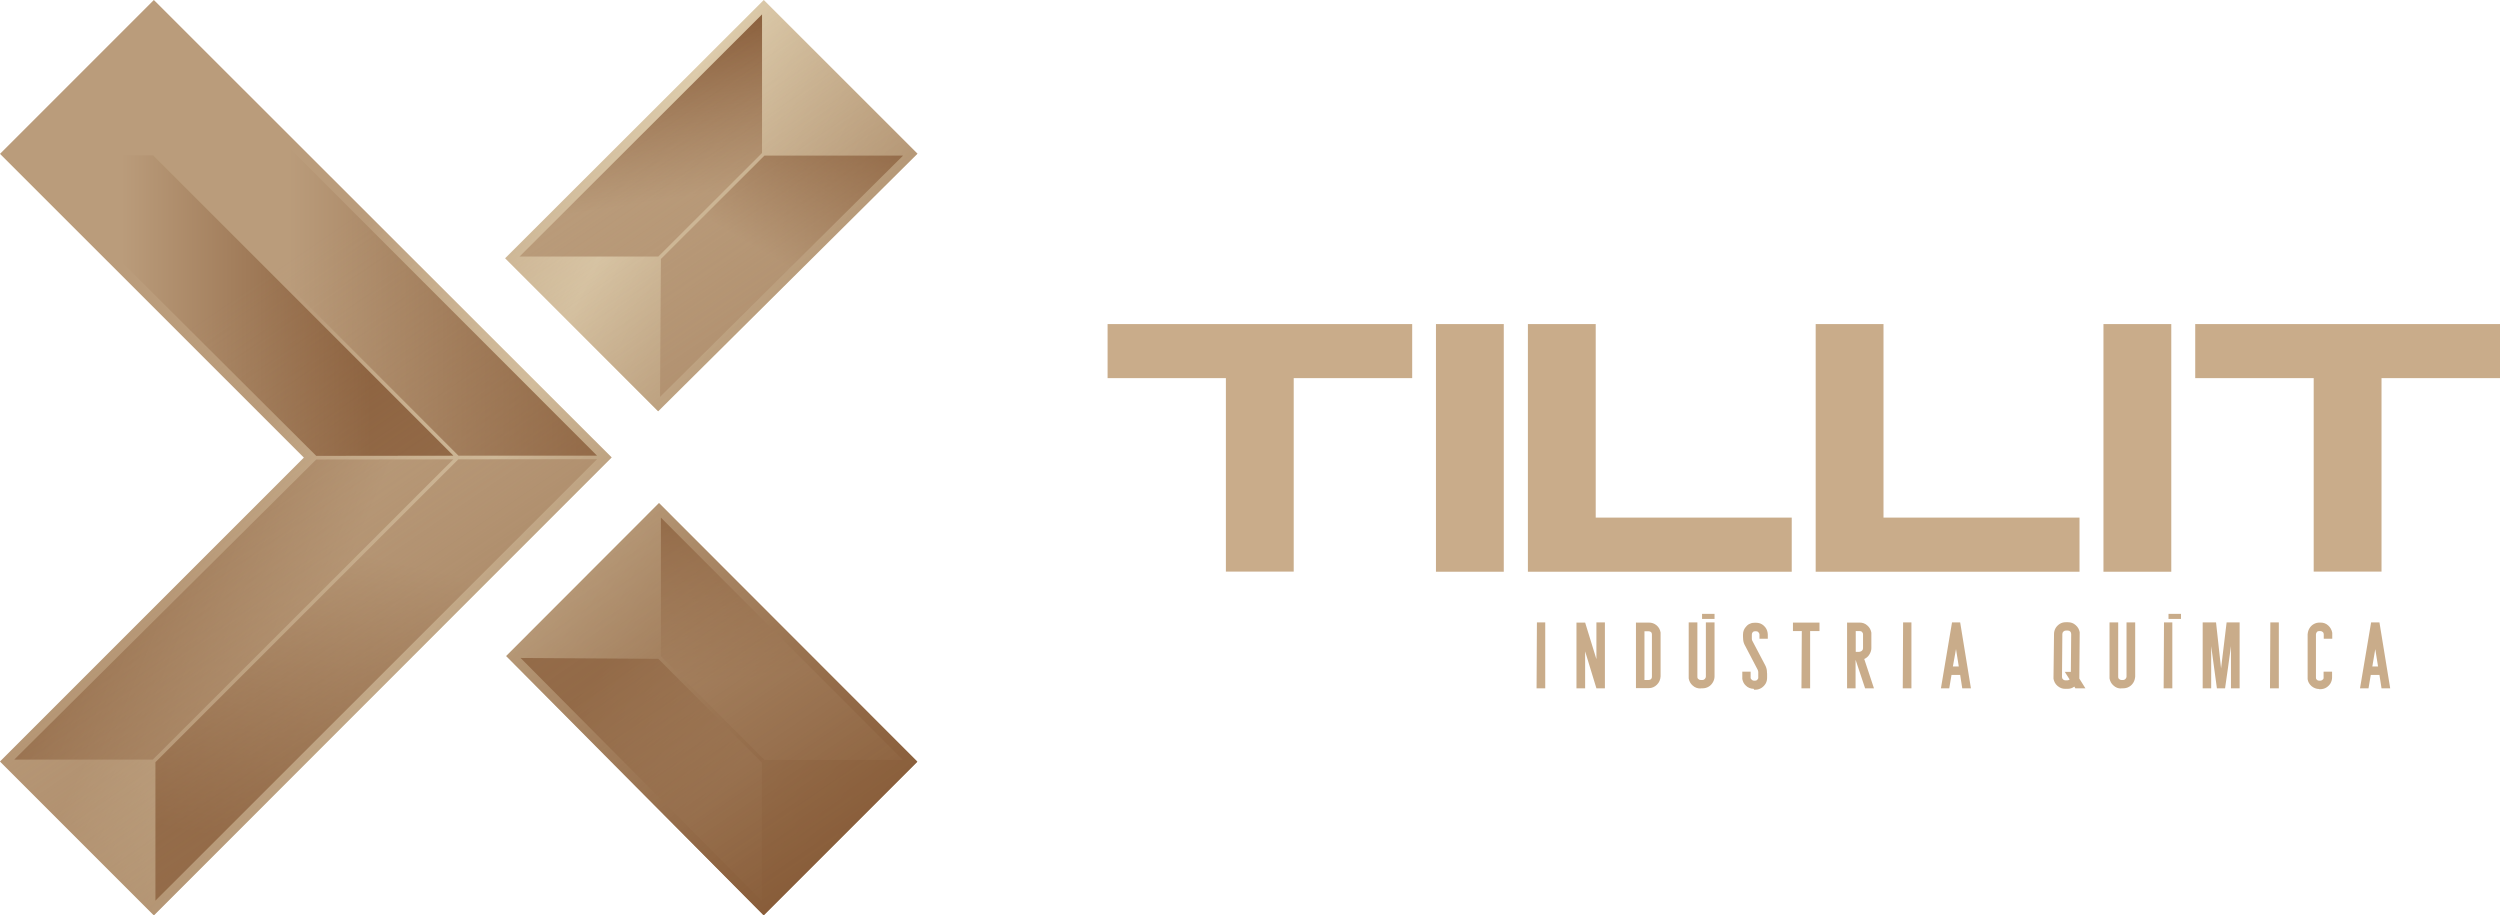
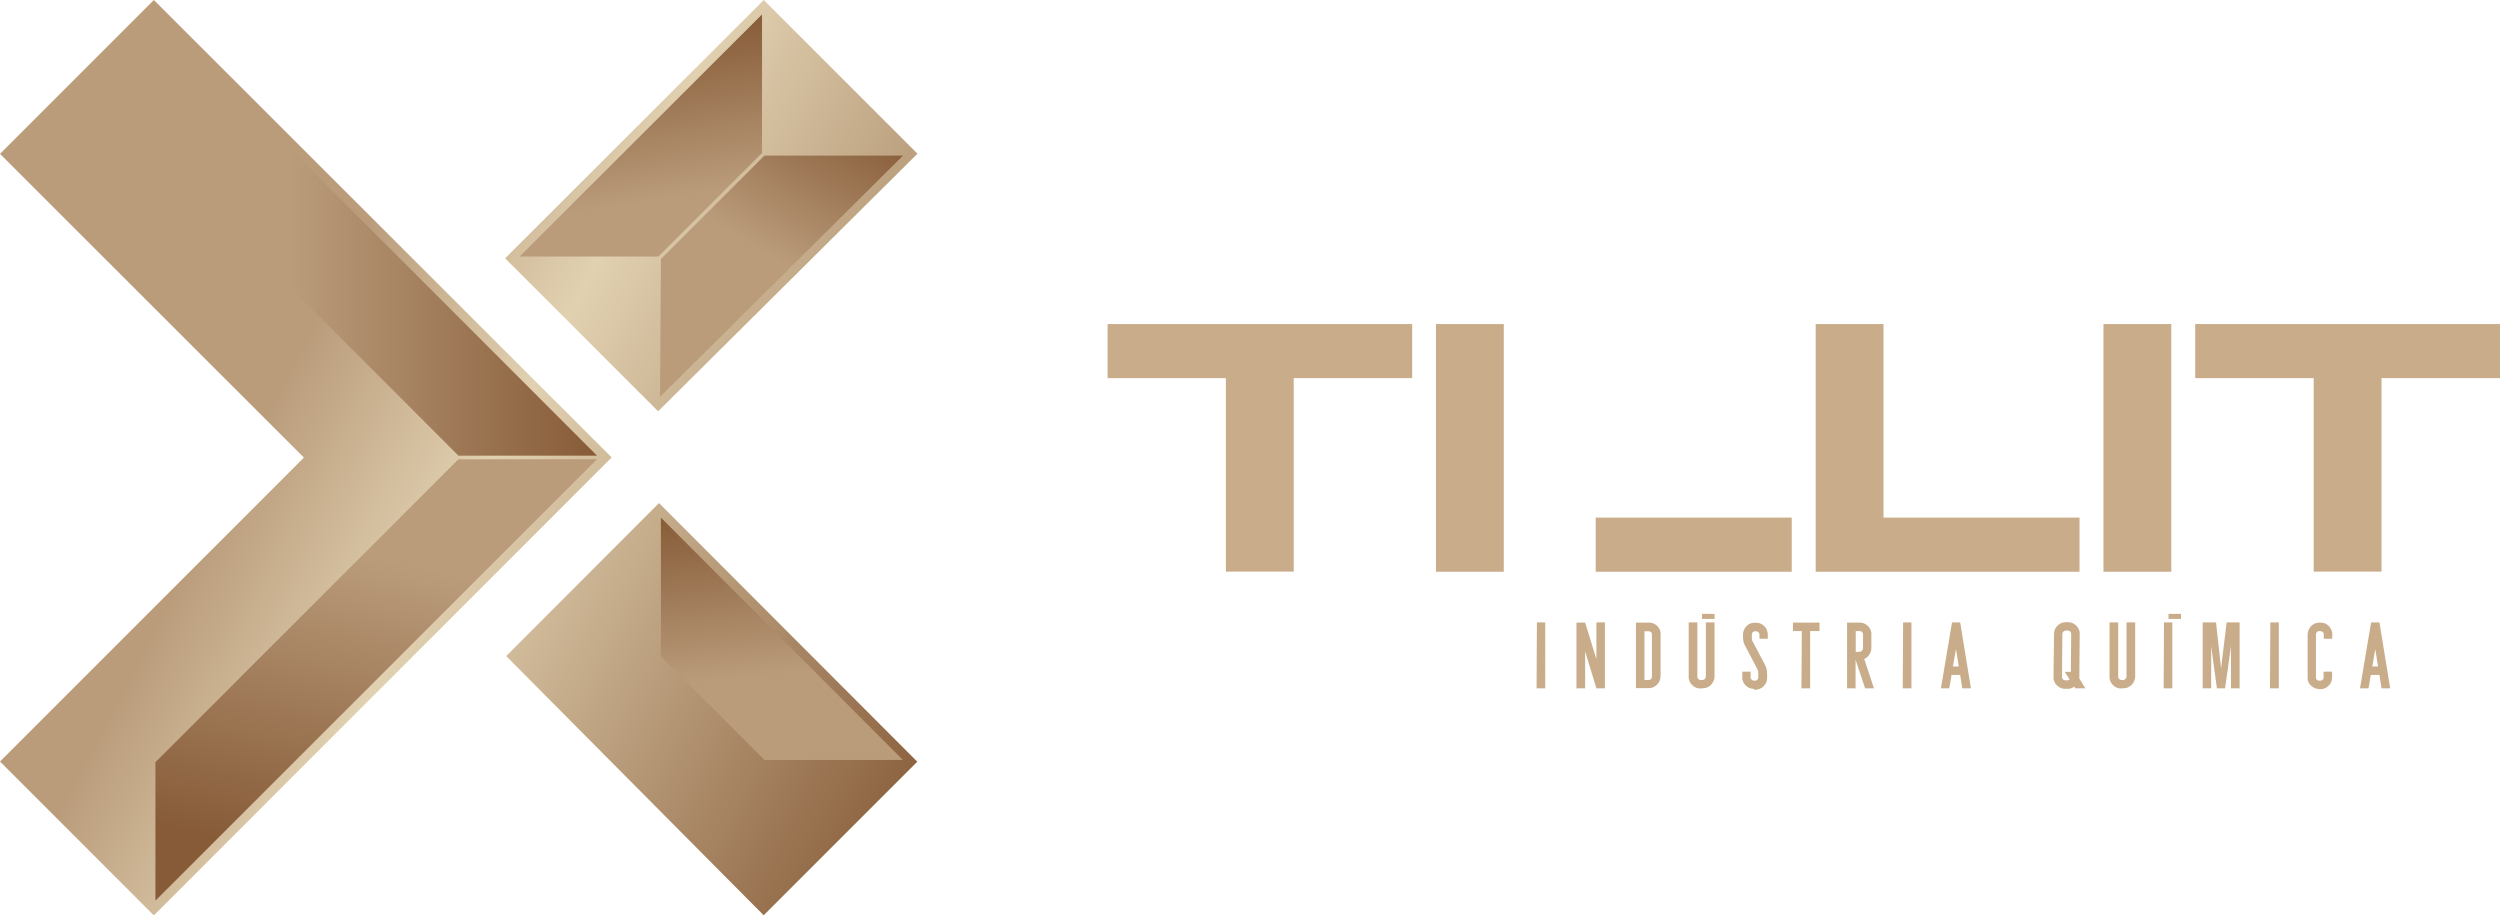
<svg xmlns="http://www.w3.org/2000/svg" xmlns:xlink="http://www.w3.org/1999/xlink" viewBox="0 0 1441.2 527.7">
  <defs>
    <style>      .cls-1 {        fill: url(#Gradiente_sem_nome_23);      }      .cls-2 {        fill: url(#Gradiente_sem_nome_17);      }      .cls-3 {        fill: url(#Gradiente_sem_nome_18-7);      }      .cls-4 {        fill: url(#Gradiente_sem_nome_18-6);      }      .cls-5 {        fill: #c9ac8a;        fill-rule: evenodd;      }      .cls-6 {        fill: url(#Gradiente_sem_nome_18-5);      }      .cls-7 {        fill: url(#Gradiente_sem_nome_18-8);      }      .cls-8 {        fill: url(#Gradiente_sem_nome_18-3);      }      .cls-9 {        fill: url(#Gradiente_sem_nome_18-4);      }      .cls-10 {        fill: url(#Gradiente_sem_nome_18);      }      .cls-11 {        fill: url(#Gradiente_sem_nome_18-2);      }    </style>
    <linearGradient id="Gradiente_sem_nome_17" data-name="Gradiente sem nome 17" x1="-3.6" y1="123.7" x2="565" y2="420.9" gradientUnits="userSpaceOnUse">
      <stop offset="0" stop-color="#ba9c7b" />
      <stop offset=".3" stop-color="#ba9c7b" />
      <stop offset=".5" stop-color="#e1d1b1" />
      <stop offset="1" stop-color="#875b38" />
    </linearGradient>
    <linearGradient id="Gradiente_sem_nome_18" data-name="Gradiente sem nome 18" x1="381.7" y1="158" x2="360.4" y2="19.8" gradientUnits="userSpaceOnUse">
      <stop offset="0" stop-color="#ba9c7b" />
      <stop offset=".3" stop-color="#ba9c7b" />
      <stop offset="1" stop-color="#875b38" />
    </linearGradient>
    <linearGradient id="Gradiente_sem_nome_18-2" data-name="Gradiente sem nome 18" x1="415.1" y1="179.7" x2="486.5" y2="59.2" xlink:href="#Gradiente_sem_nome_18" />
    <linearGradient id="Gradiente_sem_nome_18-3" data-name="Gradiente sem nome 18" x1="453.1" y1="431" x2="438.9" y2="292.2" xlink:href="#Gradiente_sem_nome_18" />
    <linearGradient id="Gradiente_sem_nome_18-4" data-name="Gradiente sem nome 18" x1="447.1" y1="482.6" x2="342.4" y2="391.1" xlink:href="#Gradiente_sem_nome_18" />
    <linearGradient id="Gradiente_sem_nome_18-5" data-name="Gradiente sem nome 18" x1="239.8" y1="247.9" x2="185.1" y2="496.6" xlink:href="#Gradiente_sem_nome_18" />
    <linearGradient id="Gradiente_sem_nome_18-6" data-name="Gradiente sem nome 18" x1="252.7" y1="400" x2="18.8" y2="303.5" xlink:href="#Gradiente_sem_nome_18" />
    <linearGradient id="Gradiente_sem_nome_18-7" data-name="Gradiente sem nome 18" x1="8.5" y1="176.2" x2="213.7" y2="176.2" xlink:href="#Gradiente_sem_nome_18" />
    <linearGradient id="Gradiente_sem_nome_18-8" data-name="Gradiente sem nome 18" x1="89.8" y1="135.5" x2="344.2" y2="135.5" xlink:href="#Gradiente_sem_nome_18" />
    <linearGradient id="Gradiente_sem_nome_23" data-name="Gradiente sem nome 23" x1="180.2" y1="140.6" x2="478.9" y2="577.2" gradientUnits="userSpaceOnUse">
      <stop offset="0" stop-color="#ba9c7b" stop-opacity="0" />
      <stop offset=".9" stop-color="#875b38" />
    </linearGradient>
  </defs>
  <g>
    <g id="Camada_1">
      <g>
        <path class="cls-2" d="M88.7,527.7L0,439l175.2-175.2L0,88.7,88.7,0l263.9,263.7L88.7,527.7ZM440.2,527.7l88.6-88.6-148.9-149.1-88.1,88.2,148.5,149.5ZM529,88.7L440.3,0l-149.1,148.9,88.2,88.2,149.5-148.5Z" />
        <polygon class="cls-10" points="299.5 147.9 379.5 147.9 439.3 88.2 439.3 8.3 299.5 147.9" />
        <polygon class="cls-11" points="380.5 228.8 520.6 89.7 440.7 89.7 381 149.3 380.5 228.8" />
        <polygon class="cls-8" points="381 298.4 381 378.3 440.7 438.1 520.5 438.1 381 298.4" />
-         <polygon class="cls-9" points="300.1 379.3 439.2 519.4 439.2 439.6 379.5 379.8 300.1 379.3" />
        <polygon class="cls-6" points="264.2 264.8 89.6 439.4 89.6 519.2 344.2 264.7 264.2 264.8" />
-         <polygon class="cls-4" points="182.3 264.9 8.2 437.9 88.1 437.9 261.3 264.8 182.3 264.9" />
-         <polygon class="cls-3" points="261.4 262.7 88.3 89.6 8.5 89.6 182.3 262.8 261.4 262.7" />
        <polygon class="cls-7" points="344.2 262.7 89.8 8.2 89.8 88.1 264.3 262.7 344.2 262.7" />
-         <path class="cls-1" d="M88.7,527.7L0,439l175.2-175.2L0,88.7,88.7,0l263.9,263.7L88.7,527.7ZM440.2,527.7l88.6-88.6-148.9-149.1-88.1,88.2,148.5,149.5ZM529,88.7L440.3,0l-149.1,148.9,88.2,88.2,149.5-148.5Z" />
      </g>
-       <path class="cls-5" d="M638.4,186.8h175.7v31.2h-68.3v111.5h-39.1v-111.5h-68.2v-31.2ZM1250.1,353.9h7.2v2.9h-7.2v-2.9ZM981.2,353.9h7.2v2.9h-7.2v-2.9ZM885.8,396.8l.2-38h4.8v38h-5ZM908.8,396.8v-37.9h5l6.5,21.1v-21.2h4.9v38h-4.9l-6.5-21.3v21.3h-4.9ZM943.3,358.9h7.2c1.7,0,3.2.5,4.5,1.6,1.3,1.1,2,2.5,2.3,4.1,0,.2,0,.6,0,1v24.3c-.1,1.9-.8,3.5-2.1,4.8-1.3,1.3-2.9,2-4.7,2h-7.4v-37.9ZM950.5,392c.5,0,1-.2,1.3-.6.4-.3.5-.8.5-1.3v-24.3c0-.5-.1-1-.5-1.4-.4-.3-.8-.5-1.4-.5h-2.4v28.1c0,0,2.4,0,2.4,0ZM980.3,396.9c-1.7,0-3.2-.5-4.5-1.7-1.3-1.1-2-2.5-2.3-4.1,0-.2,0-.6,0-1.1v-31.2h5v31.2c0,.6,0,1,.5,1.4.4.4.8.6,1.4.6h1c.6,0,1-.2,1.4-.6.4-.4.6-.9.6-1.4v-31.2h5v31.2c0,1.2-.4,2.4-1,3.4-.6,1-1.4,1.9-2.5,2.5-1,.6-2.2.9-3.4.9h-1ZM1011,397.1c-.9,0-1.7-.2-2.5-.5-.8-.3-1.5-.8-2.1-1.4-1.1-1-1.7-2.3-2-3.8,0-.4,0-.8,0-1v-3.2s4.8,0,4.8,0v3.3s0,.3,0,.3c0,.3.2.7.6,1,.4.4.8.6,1.3.6h.7c.5,0,1-.2,1.3-.6.4-.4.6-.9.5-1.3v-2.2c0-.5,0-.8,0-1-.1-.7-.3-1.3-.7-1.9l-6.9-13.2c-.6-1-1-2.2-1.1-3.4,0-.6-.1-1.2-.1-1.8v-1.2c0-1.9.7-3.5,2-4.8.6-.7,1.3-1.2,2.2-1.5.8-.4,1.7-.5,2.6-.5h.7c1.7,0,3.2.5,4.5,1.7,1.2,1.1,2,2.5,2.2,4.1,0,.5.1.8.1,1v2.4h-4.8c0,.1,0-2.3,0-2.3v-.2c0-.4-.3-.9-.6-1.2-.3-.4-.8-.6-1.4-.6h-.6c-.5,0-1,.2-1.3.6-.4.4-.5.9-.5,1.4v1.3c0,.5,0,.8,0,1,0,.7.3,1.4.7,2l6.9,13.1c.6,1.1,1,2.3,1.1,3.6,0,.3,0,.9.1,1.5v2.2c0,1.2-.2,2.3-.8,3.4-.6,1-1.4,1.9-2.5,2.6-1,.6-2.1,1-3.4,1h-.8ZM1038.5,396.8l.2-33h-5.1v-4.9h15.3v4.9h-5.4v33h-5ZM1064.9,358.9h7.1c1.7,0,3.2.5,4.5,1.7,1.3,1.1,2,2.5,2.3,4.1,0,.2,0,.6,0,1v8c0,1.3-.5,2.6-1.2,3.7-.7,1.1-1.7,2-2.9,2.5l5.6,16.9h-5.1l-5.4-16.2h-.1v16.2h-4.9v-38ZM1072,375.7c.5,0,1-.2,1.4-.6.4-.4.6-.8.6-1.4v-8c0-.6-.2-1-.6-1.4s-.8-.5-1.4-.5h-2.2v12s2.2,0,2.2,0ZM1096.9,396.8l.2-38h4.8v38h-5ZM1118.9,396.8l6.4-38h4.7l6.2,38h-5l-1.2-7.7h-5l-1.3,7.7h-4.9ZM1125.9,384.2h3.3l-1.6-10-1.8,10ZM1190.5,397.1c-1.7,0-3.1-.6-4.4-1.7-1.3-1.1-2-2.5-2.3-4.1,0-.2,0-.6,0-1l.3-24.8c0-1.2.3-2.3.9-3.4.6-1,1.5-1.9,2.5-2.5,1-.6,2.1-.9,3.4-.9h1.2c1.7,0,3.2.5,4.5,1.7,1.3,1.1,2,2.5,2.3,4,0,.2,0,.6,0,1.1l-.2,24.8c0,.4,0,.7,0,.9l3.5,5.6h-5.8l-.6-1c-1.1.9-2.5,1.3-3.9,1.3h-1.3ZM1191.8,392.2c.5,0,1-.2,1.3-.5l-2.8-4.4h3.5l.2-21.8c0-.6-.2-1-.5-1.4-.4-.4-.8-.6-1.4-.6h-1.2c-.5,0-1,.2-1.4.6-.4.4-.6.8-.6,1.4l-.2,24.8c0,.5.2,1,.6,1.3.3.4.8.6,1.3.6h1.2ZM1222.8,396.9c-1.7,0-3.1-.5-4.4-1.7-1.3-1.1-2-2.5-2.3-4.1,0-.2,0-.6,0-1.1v-31.2h5v31.2c0,.6,0,1,.5,1.4.4.4.8.6,1.3.6h1c.6,0,1-.2,1.4-.6.4-.4.6-.9.6-1.4v-31.2h5v31.2c-.1,1.2-.4,2.4-1,3.4-.6,1-1.4,1.9-2.5,2.5-1,.6-2.2.9-3.4.9h-1.1ZM1247.3,396.8l.2-38h4.8v38h-5ZM1269.8,396.8v-38h7.7l2.9,26.5,3.2-26.5h7.5v38h-5v-24.3c.1,0-3.4,24.3-3.4,24.3h-4.7l-3.3-24.3v24.3h-5ZM1308.6,396.8l.2-38h4.9v38h-5ZM1337,397.2c-1.7,0-3.2-.6-4.5-1.7-1.2-1.1-2-2.4-2.2-4,0-.2,0-.6,0-1v-24.8c.1-1.2.4-2.4,1-3.4.6-1,1.4-1.9,2.5-2.5,1-.6,2.2-.9,3.4-.9h.5c1.7,0,3.2.5,4.5,1.7,1.2,1.1,2,2.5,2.3,4.2,0,.2,0,.6,0,1v2.4s-4.9,0-4.9,0v-2.4c0-.5-.1-1-.5-1.4-.4-.4-.9-.6-1.5-.6h-.6c-.5,0-1,.1-1.3.5-.4.4-.6.9-.6,1.4v24.8c0,.5,0,1,.5,1.3.3.4.8.6,1.3.6h.7c.5,0,1-.2,1.4-.6.4-.3.6-.8.5-1.3v-3.3h4.9v3.3c0,1.2-.3,2.3-.9,3.4-.6,1-1.5,1.9-2.5,2.5-1,.6-2.2.9-3.4.9h-.7ZM1360.5,396.8l6.4-38h4.8l6.2,38h-5l-1.2-7.7h-5l-1.3,7.7h-5ZM1367.6,384.2h3.3l-1.6-10-1.7,10ZM1441.2,186.8h-175.7v31.2h68.3v111.5h39.1v-111.5h68.3v-31.2ZM1046.7,329.6h152.1v-31.2h-113v-111.6h-39.1v142.8h0ZM1251.7,329.6h-39.1v-142.8h39.1v142.8h0ZM827.8,329.6h39.1v-142.8h-39.1v142.8h0ZM880.8,329.6h152.1v-31.2h-113v-111.6h-39.1v142.8h0Z" />
+       <path class="cls-5" d="M638.4,186.8h175.7v31.2h-68.3v111.5h-39.1v-111.5h-68.2v-31.2ZM1250.1,353.9h7.2v2.9h-7.2v-2.9ZM981.2,353.9h7.2v2.9h-7.2v-2.9ZM885.8,396.8l.2-38h4.8v38h-5ZM908.8,396.8v-37.9h5l6.5,21.1v-21.2h4.9v38h-4.9l-6.5-21.3v21.3h-4.9ZM943.3,358.9h7.2c1.7,0,3.2.5,4.5,1.6,1.3,1.1,2,2.5,2.3,4.1,0,.2,0,.6,0,1v24.3c-.1,1.9-.8,3.5-2.1,4.8-1.3,1.3-2.9,2-4.7,2h-7.4v-37.9ZM950.5,392c.5,0,1-.2,1.3-.6.4-.3.5-.8.5-1.3v-24.3c0-.5-.1-1-.5-1.4-.4-.3-.8-.5-1.4-.5h-2.4v28.1c0,0,2.4,0,2.4,0ZM980.3,396.9c-1.7,0-3.2-.5-4.5-1.7-1.3-1.1-2-2.5-2.3-4.1,0-.2,0-.6,0-1.1v-31.2h5v31.2c0,.6,0,1,.5,1.4.4.4.8.6,1.4.6h1c.6,0,1-.2,1.4-.6.4-.4.6-.9.6-1.4v-31.2h5v31.2c0,1.2-.4,2.4-1,3.4-.6,1-1.4,1.9-2.5,2.5-1,.6-2.2.9-3.4.9h-1ZM1011,397.1c-.9,0-1.7-.2-2.5-.5-.8-.3-1.5-.8-2.1-1.4-1.1-1-1.7-2.3-2-3.8,0-.4,0-.8,0-1v-3.2s4.8,0,4.8,0v3.3s0,.3,0,.3c0,.3.2.7.6,1,.4.4.8.6,1.3.6h.7c.5,0,1-.2,1.3-.6.4-.4.6-.9.5-1.3v-2.2c0-.5,0-.8,0-1-.1-.7-.3-1.3-.7-1.9l-6.9-13.2c-.6-1-1-2.2-1.1-3.4,0-.6-.1-1.2-.1-1.8v-1.2c0-1.9.7-3.5,2-4.8.6-.7,1.3-1.2,2.2-1.5.8-.4,1.7-.5,2.6-.5h.7c1.7,0,3.2.5,4.5,1.7,1.2,1.1,2,2.5,2.2,4.1,0,.5.1.8.1,1v2.4h-4.8c0,.1,0-2.3,0-2.3v-.2c0-.4-.3-.9-.6-1.2-.3-.4-.8-.6-1.4-.6h-.6c-.5,0-1,.2-1.3.6-.4.4-.5.9-.5,1.4v1.3c0,.5,0,.8,0,1,0,.7.3,1.4.7,2l6.9,13.1c.6,1.1,1,2.3,1.1,3.6,0,.3,0,.9.1,1.5v2.2c0,1.2-.2,2.3-.8,3.4-.6,1-1.4,1.9-2.5,2.6-1,.6-2.1,1-3.4,1h-.8ZM1038.5,396.8l.2-33h-5.1v-4.9h15.3v4.9h-5.4v33h-5ZM1064.9,358.9h7.1c1.7,0,3.2.5,4.5,1.7,1.3,1.1,2,2.5,2.3,4.1,0,.2,0,.6,0,1v8c0,1.3-.5,2.6-1.2,3.7-.7,1.1-1.7,2-2.9,2.5l5.6,16.9h-5.1l-5.4-16.2h-.1v16.2h-4.9v-38ZM1072,375.7c.5,0,1-.2,1.4-.6.4-.4.6-.8.6-1.4v-8c0-.6-.2-1-.6-1.4s-.8-.5-1.4-.5h-2.2v12s2.2,0,2.2,0ZM1096.9,396.8l.2-38h4.8v38h-5ZM1118.9,396.8l6.4-38h4.7l6.2,38h-5l-1.2-7.7h-5l-1.3,7.7h-4.9ZM1125.9,384.2h3.3l-1.6-10-1.8,10ZM1190.5,397.1c-1.7,0-3.1-.6-4.4-1.7-1.3-1.1-2-2.5-2.3-4.1,0-.2,0-.6,0-1l.3-24.8c0-1.2.3-2.3.9-3.4.6-1,1.5-1.9,2.5-2.5,1-.6,2.1-.9,3.4-.9h1.2c1.7,0,3.2.5,4.5,1.7,1.3,1.1,2,2.5,2.3,4,0,.2,0,.6,0,1.1l-.2,24.8c0,.4,0,.7,0,.9l3.5,5.6h-5.8l-.6-1c-1.1.9-2.5,1.3-3.9,1.3h-1.3ZM1191.8,392.2c.5,0,1-.2,1.3-.5l-2.8-4.4h3.5l.2-21.8c0-.6-.2-1-.5-1.4-.4-.4-.8-.6-1.4-.6h-1.2c-.5,0-1,.2-1.4.6-.4.4-.6.8-.6,1.4l-.2,24.8c0,.5.2,1,.6,1.3.3.4.8.6,1.3.6h1.2ZM1222.8,396.9c-1.7,0-3.1-.5-4.4-1.7-1.3-1.1-2-2.5-2.3-4.1,0-.2,0-.6,0-1.1v-31.2h5v31.2c0,.6,0,1,.5,1.4.4.4.8.6,1.3.6h1c.6,0,1-.2,1.4-.6.4-.4.6-.9.6-1.4v-31.2h5v31.2c-.1,1.2-.4,2.4-1,3.4-.6,1-1.4,1.9-2.5,2.5-1,.6-2.2.9-3.4.9h-1.1ZM1247.3,396.8l.2-38h4.8v38h-5ZM1269.8,396.8v-38h7.7l2.9,26.5,3.2-26.5h7.5v38h-5v-24.3c.1,0-3.4,24.3-3.4,24.3h-4.7l-3.3-24.3v24.3h-5ZM1308.6,396.8l.2-38h4.9v38h-5ZM1337,397.2c-1.7,0-3.2-.6-4.5-1.7-1.2-1.1-2-2.4-2.2-4,0-.2,0-.6,0-1v-24.8c.1-1.2.4-2.4,1-3.4.6-1,1.4-1.9,2.5-2.5,1-.6,2.2-.9,3.4-.9h.5c1.7,0,3.2.5,4.5,1.7,1.2,1.1,2,2.5,2.3,4.2,0,.2,0,.6,0,1v2.4s-4.9,0-4.9,0v-2.4c0-.5-.1-1-.5-1.4-.4-.4-.9-.6-1.5-.6h-.6c-.5,0-1,.1-1.3.5-.4.4-.6.9-.6,1.4v24.8c0,.5,0,1,.5,1.3.3.4.8.6,1.3.6h.7c.5,0,1-.2,1.4-.6.4-.3.6-.8.5-1.3v-3.3h4.9v3.3c0,1.2-.3,2.3-.9,3.4-.6,1-1.5,1.9-2.5,2.5-1,.6-2.2.9-3.4.9h-.7ZM1360.5,396.8l6.4-38h4.8l6.2,38h-5l-1.2-7.7h-5l-1.3,7.7h-5ZM1367.6,384.2h3.3l-1.6-10-1.7,10ZM1441.2,186.8h-175.7v31.2h68.3v111.5h39.1v-111.5h68.3v-31.2ZM1046.7,329.6h152.1v-31.2h-113v-111.6h-39.1v142.8h0ZM1251.7,329.6h-39.1v-142.8h39.1v142.8h0ZM827.8,329.6h39.1v-142.8h-39.1v142.8h0ZM880.8,329.6h152.1v-31.2h-113v-111.6v142.8h0Z" />
    </g>
  </g>
</svg>